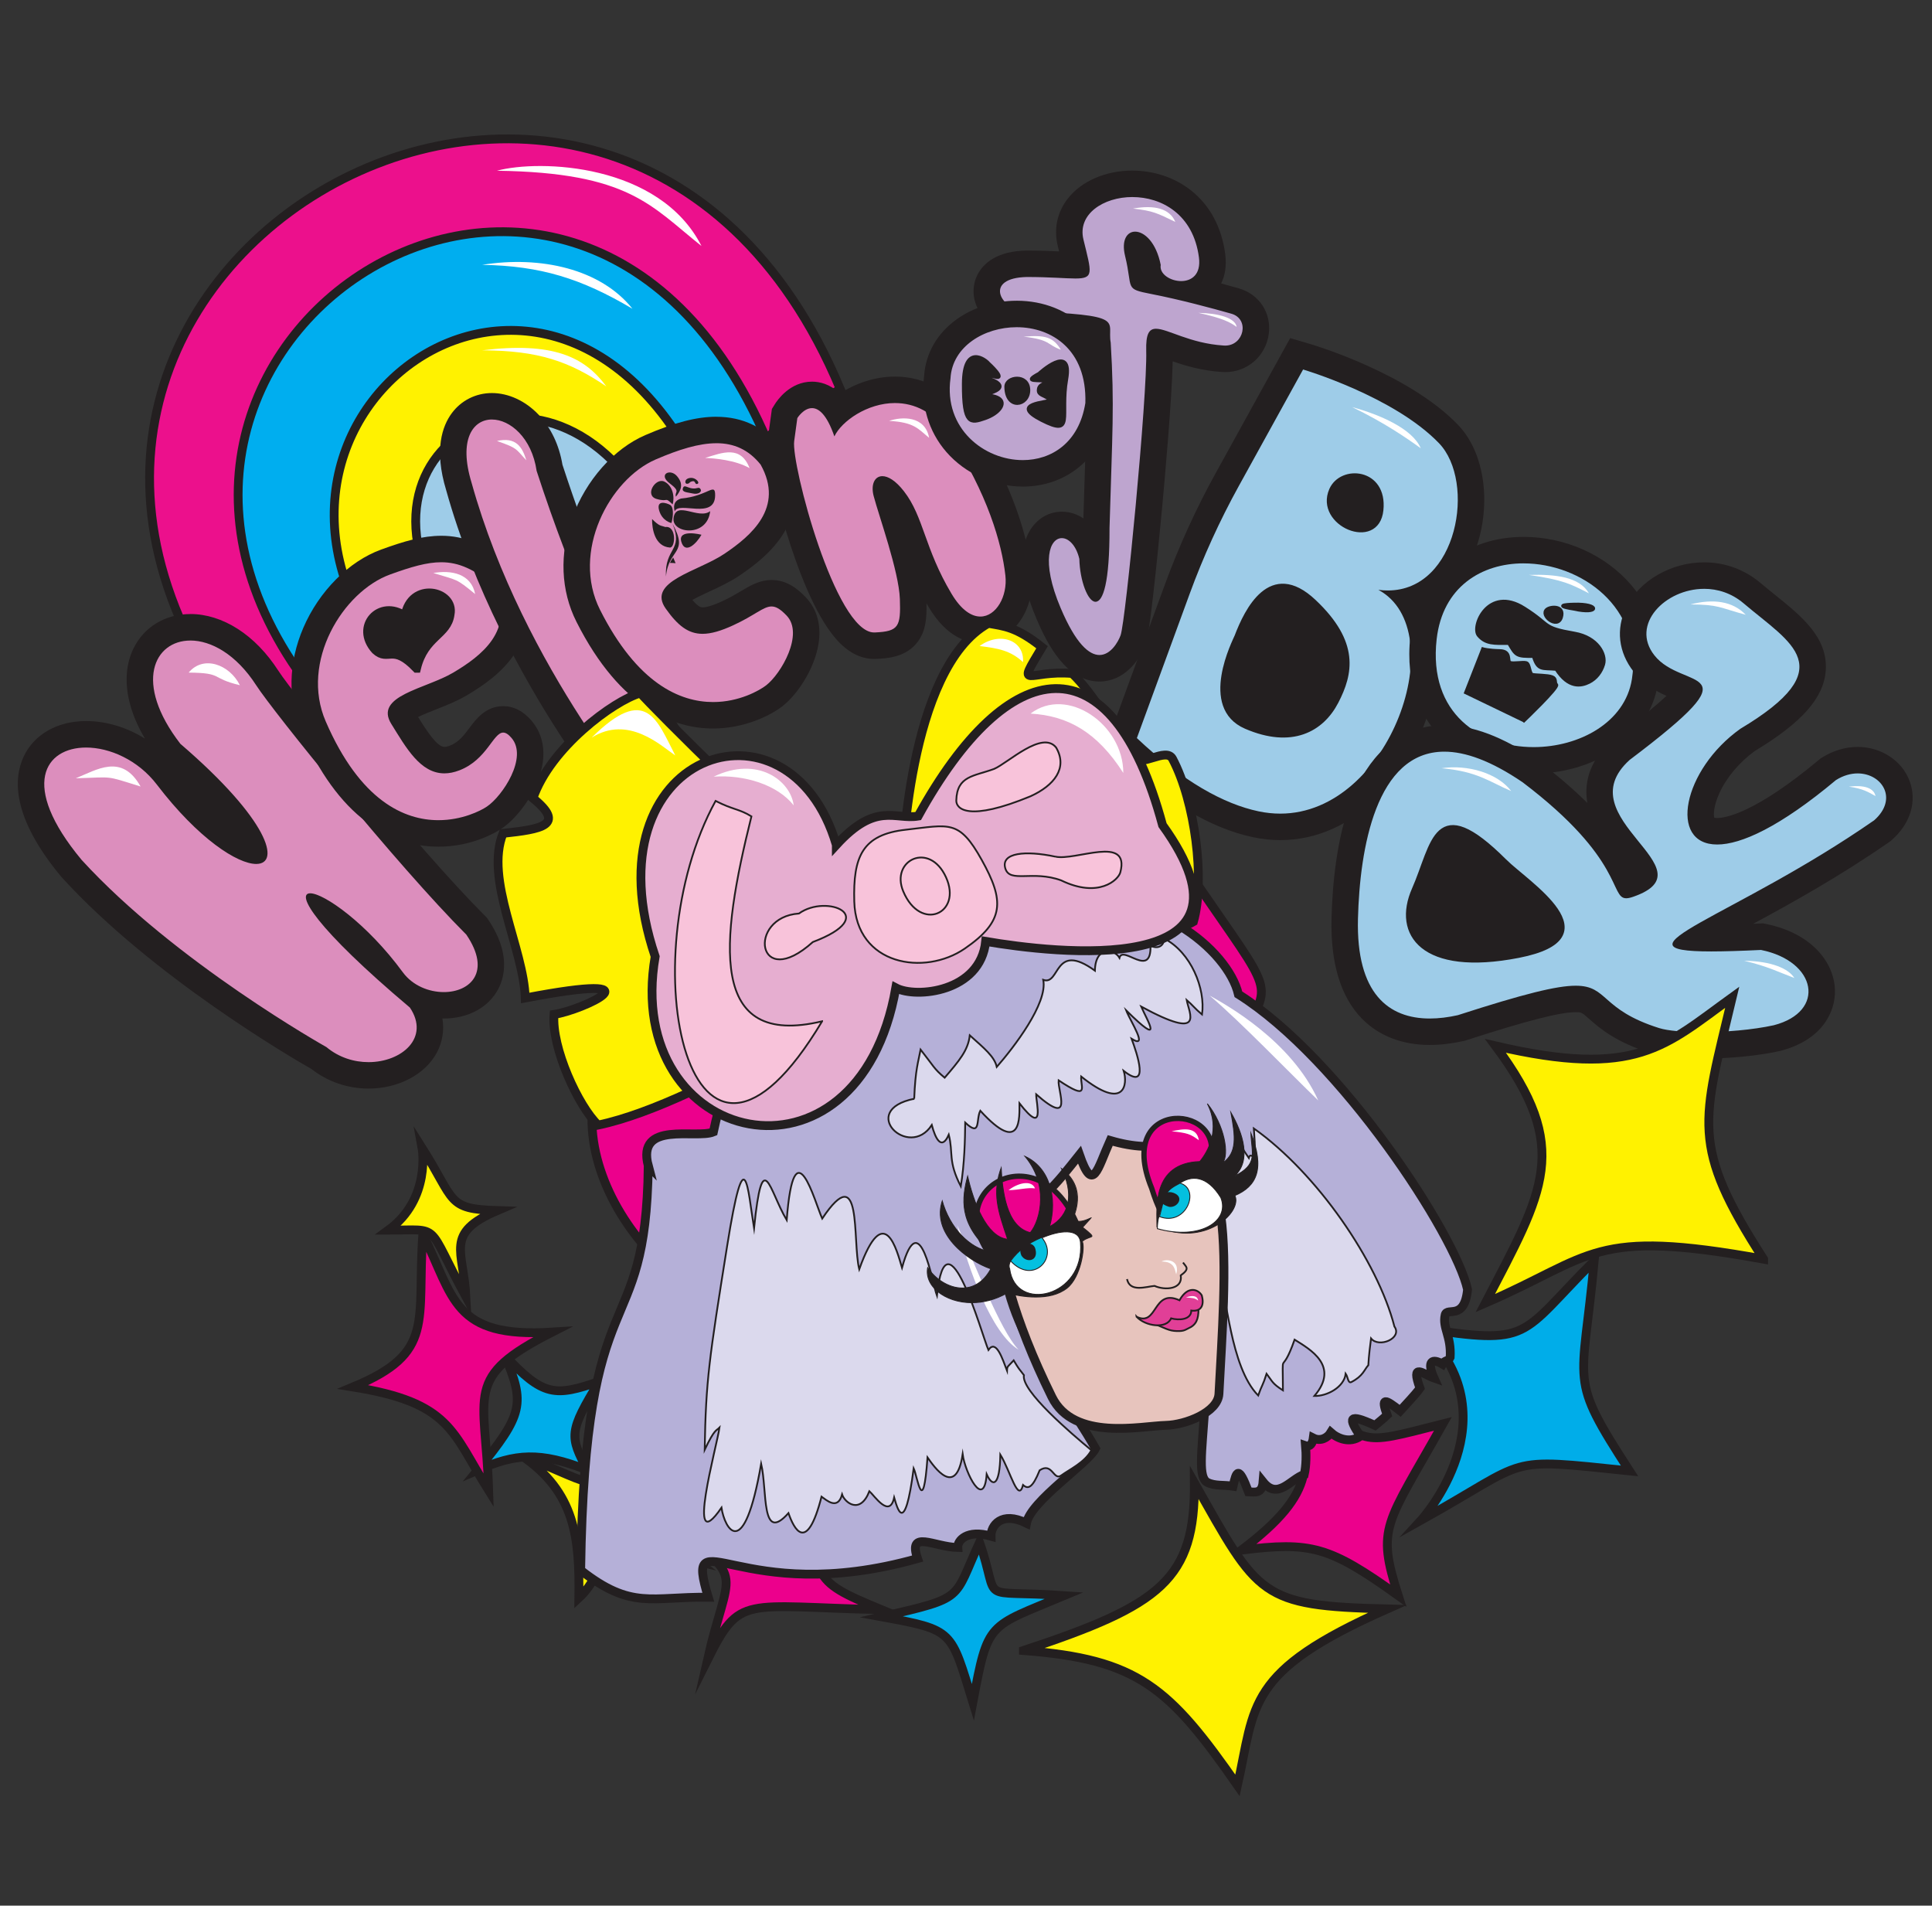
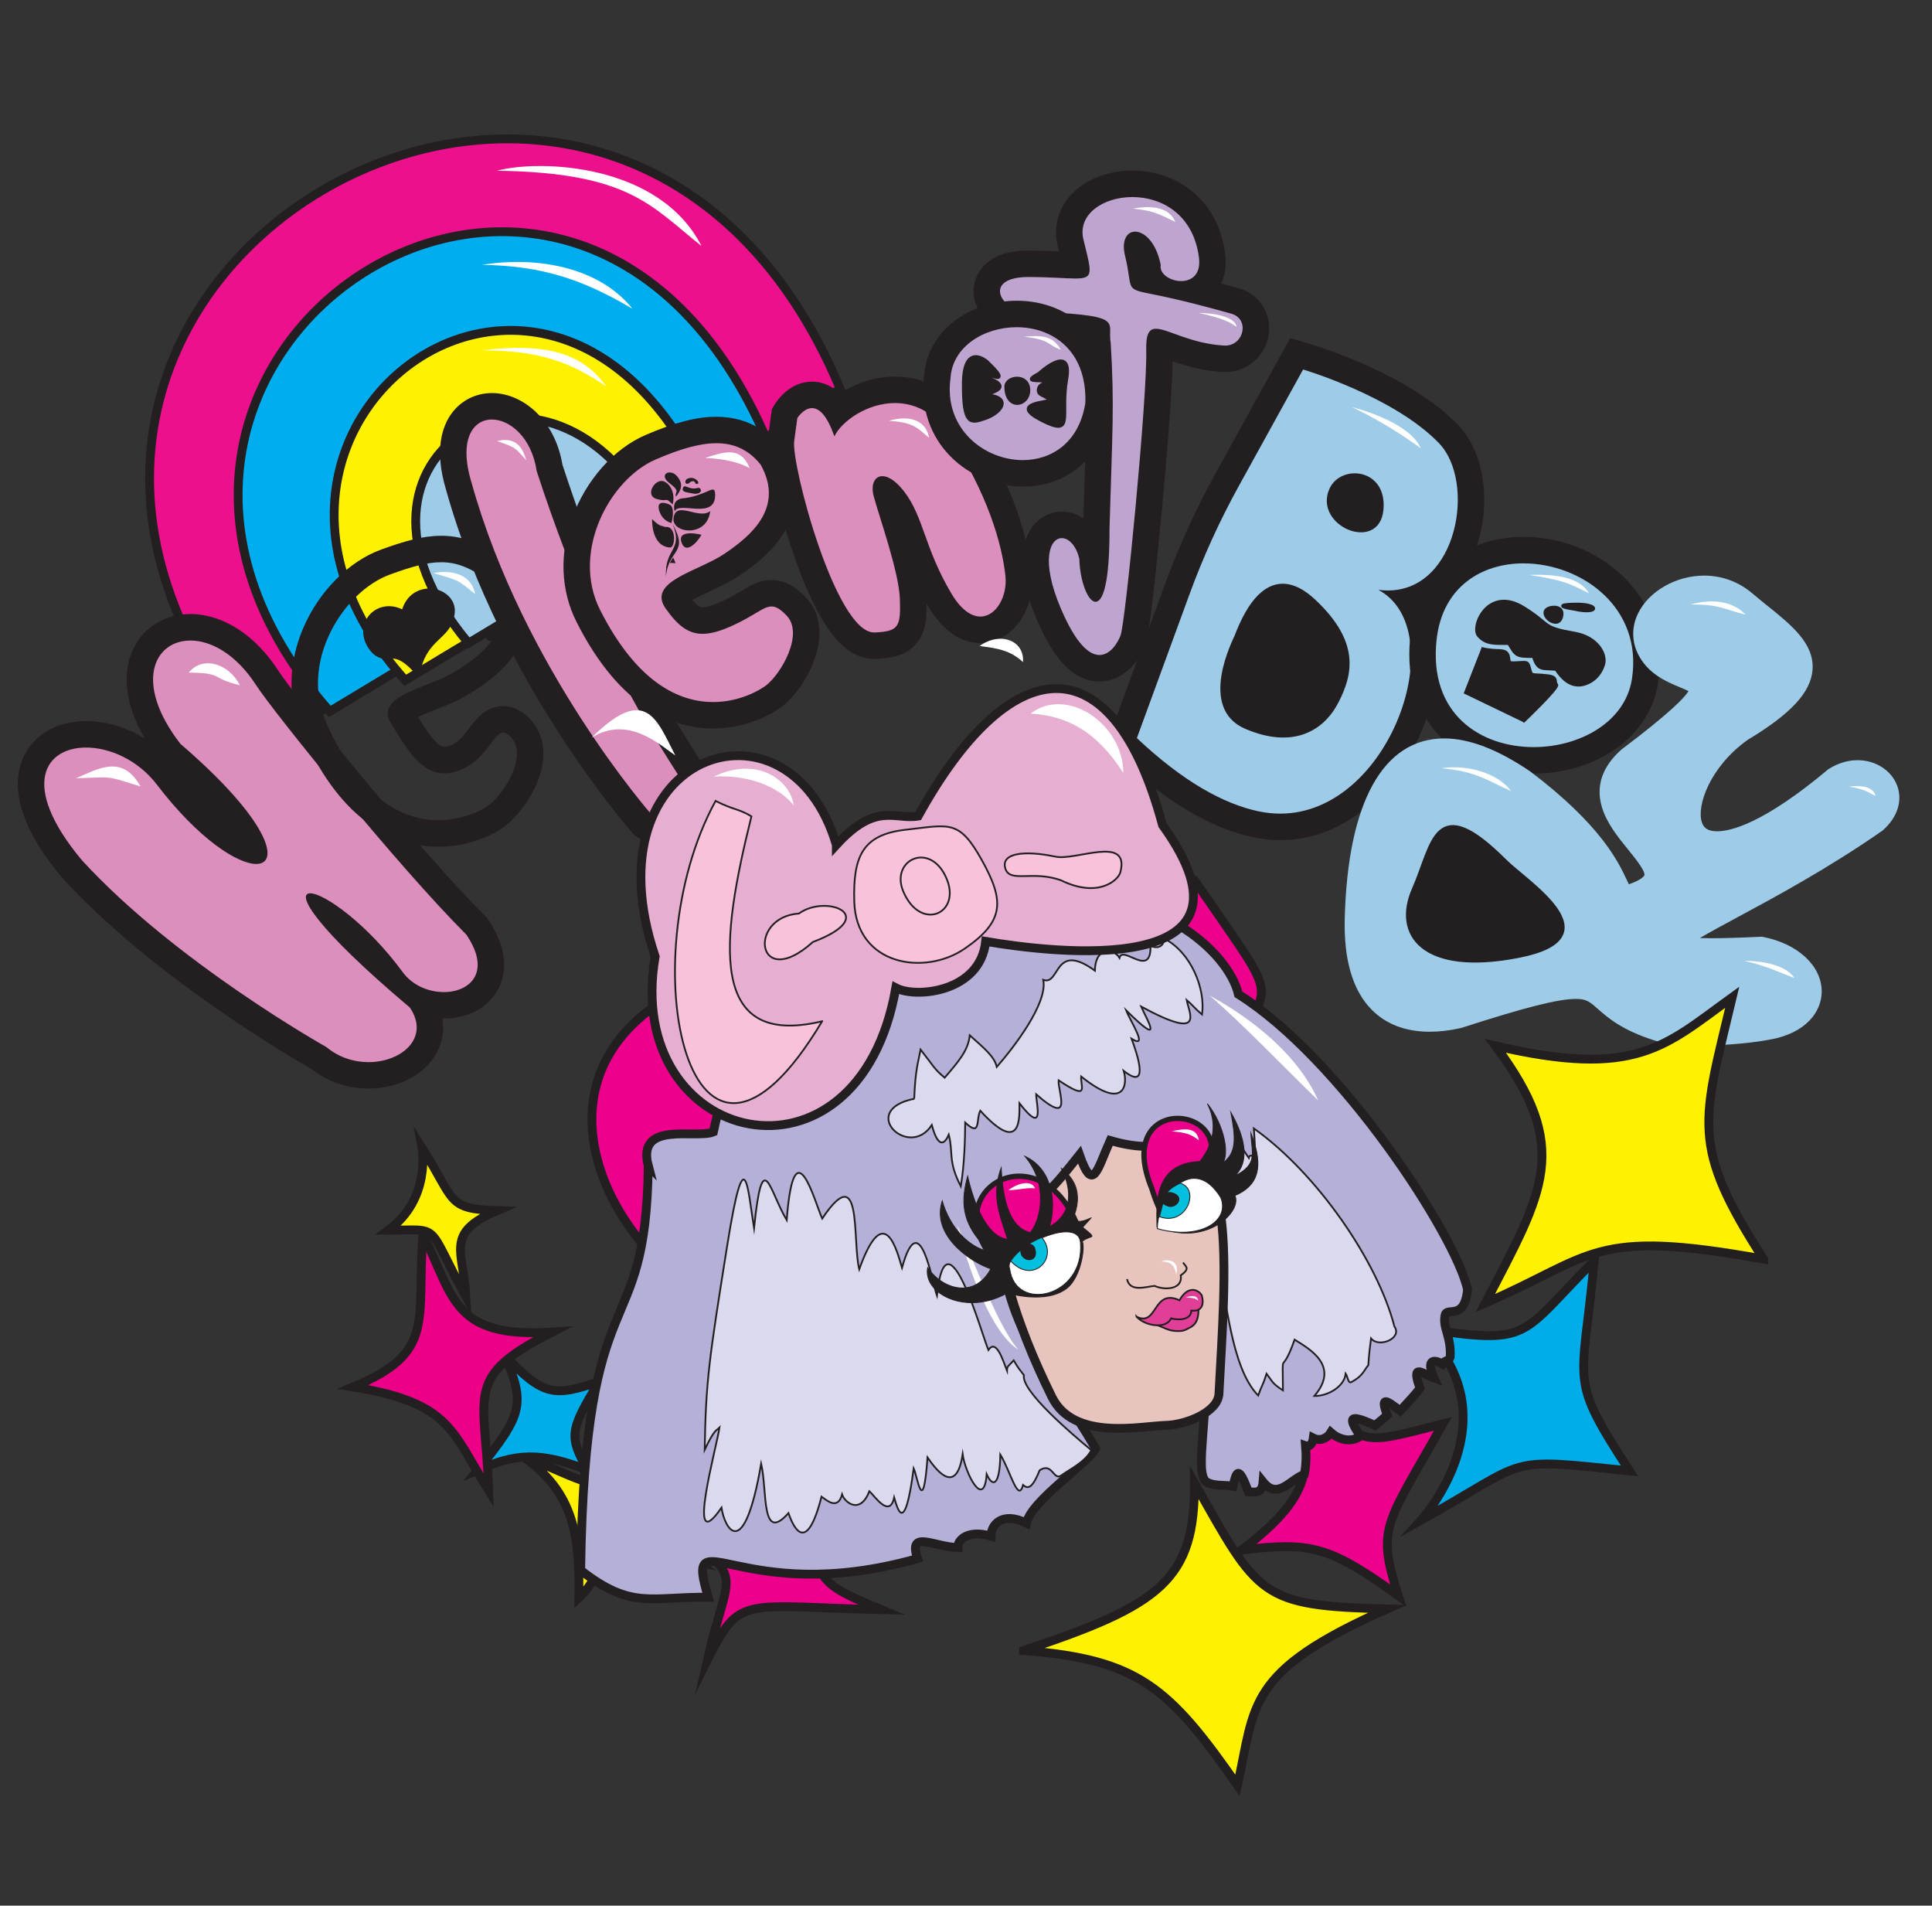
<svg xmlns="http://www.w3.org/2000/svg" viewBox="0 0 1095.11 1080" version="1.1" id="Layer_1">
  <rect x="0" y="0" width="1095.11" height="1080" fill="#333333" stroke="none" />
  <defs>
    <style>
      .st0 {
        fill: #ec108c;
      }

      .st0, .st1, .st2, .st3, .st4, .st5, .st6, .st7, .st8, .st9, .st10, .st11, .st12, .st13, .st14, .st15, .st16, .st17, .st18, .st19 {
        stroke: #231f20;
        stroke-miterlimit: 10;
      }

      .st0, .st1, .st2, .st7, .st8, .st11, .st12, .st15, .st16, .st18, .st19 {
        stroke-width: 5px;
      }

      .st20, .st4 {
        fill: #fff;
      }

      .st1 {
        fill: #00aeef;
      }

      .st2 {
        fill: #e6aed0;
      }

      .st21, .st6, .st10, .st15 {
        fill: #231f20;
      }

      .st3 {
        fill: #e13f97;
      }

      .st4, .st6, .st13 {
        stroke-width: .5px;
      }

      .st5 {
        fill: #f8c3da;
      }

      .st7 {
        fill: #e7c4bd;
      }

      .st8, .st9 {
        fill: #ec008c;
      }

      .st22 {
        fill: #bea5cf;
      }

      .st23 {
        fill: #dc8ebd;
      }

      .st9 {
        stroke-width: 3px;
      }

      .st10 {
        stroke-width: 2px;
      }

      .st11, .st24 {
        fill: #9ecce8;
      }

      .st12 {
        fill: #00ade9;
      }

      .st13 {
        fill: #04c0df;
      }

      .st14 {
        fill: #dbd9ed;
      }

      .st16 {
        fill: #ec0088;
      }

      .st17 {
        fill: none;
      }

      .st18 {
        fill: #b5b0d8;
      }

      .st19 {
        fill: #fff200;
      }
    </style>
  </defs>
  <g id="Layer_2">
    <g id="rainbow">
      <g>
        <path d="M147.92,423.43C-73.41,161.33,348.26-85.78,476.26,220.41c-288,188.74-17.67,15.11-328.33,203.01Z" class="st0" id="pink" />
        <path d="M281.69,96.76c24.21-6.52,92.09-4.15,115.93,42.67-28.56-22.67-40.81-41.65-115.93-42.67Z" class="st20" />
      </g>
      <g>
        <path d="M434.93,249.96c-288,188.74,62.67-34.67-248,153.23C12.26,204.73,325.03-7.11,434.93,249.96" class="st1" id="blue" />
        <path d="M273.31,150.09c33.19-5.33,67.23,2.37,85.17,24.89-29.08-17.19-51.98-24.3-85.17-24.89Z" class="st20" />
      </g>
      <g>
        <path d="M402.36,281.28c-288,188.74,138.03-83.61-172.64,104.29-129.47-144.11,86.93-304.63,172.64-104.29" class="st19" id="yellow" />
        <path d="M273.31,198.54c39.97-4.88,57.93,3.56,70.37,20.44-21.04-14.22-38.38-20.3-70.37-20.44Z" class="st20" />
      </g>
      <path d="M372.3,297.08c-288,188.74,203.96-120.49-106.71,67.41-90.67-107.62,47.85-187.9,106.71-67.41" class="st11" id="pale_blue" />
    </g>
    <g id="TEXT">
      <g id="H">
        <g data-name="H" id="H1">
          <path d="M208.89,609.46c-10.31,0-20.26-3.48-28.1-9.8-8.3-4.7-88.53-50.84-140.06-107.27l-.12-.13-.11-.13c-25.64-30.8-25.2-49.7-20.31-60.14,4.65-9.91,15.34-15.83,28.61-15.83,17.14,0,34.8,9.18,46.08,23.95,22.78,29.81,41.92,40.69,49.11,41.91-1.29-5.82-10.5-23.72-46.62-54.78l-.58-.5-.47-.6c-15.97-20.67-21.04-40.85-13.9-55.39,4.69-9.54,14.22-15.24,25.5-15.24,15.66,0,31.96,10.76,43.59,28.79,8.71,13.49,78.78,100.76,118.11,140.1l.5.5.4.59c10.21,15.01,8.48,25.46,5.24,31.58-4.21,7.95-13.26,12.69-24.21,12.69-4.32,0-8.54-.72-12.46-2.08,5.4,8.52,6.08,17.48,1.9,25.33-5.32,9.99-17.92,16.45-32.11,16.45,0,0,0,0,0,0ZM193.44,524.75c4.79,5.2,11.38,11.81,20.44,20.14-7.13-8.31-14.26-15.07-20.44-20.14Z" class="st23" />
          <path d="M107.93,363.01c11.59,0,25.88,7.67,37.29,25.36,9.77,15.13,80,102.22,119.11,141.33,14.45,21.25,2.07,32.56-12.77,32.56-8.44,0-17.68-3.66-23.23-11.23-20.4-27.8-44.76-44.76-52.48-44.76-8.2,0,2.39,19.14,56.48,64.76,11.5,17.09-4.6,30.93-23.44,30.93-8.1,0-16.71-2.56-23.85-8.52,0,0-85.74-48.04-138.78-106.11-35.49-42.62-20.57-63.67,2.54-63.67,13.36,0,29.45,7.04,40.12,21.01,23.56,30.83,45.76,44.97,56.31,44.97,13.93,0,7.52-24.66-42.98-68.08-26.82-34.71-14.77-58.55,5.67-58.54M107.93,348.01h0c-14.21,0-26.26,7.27-32.23,19.43-4.22,8.58-5.05,18.95-2.41,29.99,1.65,6.88,4.61,13.97,8.85,21.16-10.22-6.35-21.87-9.94-33.33-9.94-16.25,0-29.49,7.53-35.4,20.15-5.81,12.4-6.83,34.29,21.33,68.12l.22.26.23.25c51.35,56.23,130.53,102.26,141.39,108.45,9.1,7.15,20.51,11.07,32.32,11.07,16.92,0,32.12-8.02,38.73-20.42,3.21-6.03,4.24-12.66,3.14-19.29.27,0,.53,0,.8,0,13.78,0,25.31-6.24,30.84-16.69,3.44-6.5,7.28-20.26-5.67-39.31l-.8-1.17-1-1c-39.05-39.05-108.51-125.52-117.11-138.86-6.59-10.2-14.36-18.21-23.1-23.81-8.59-5.5-17.86-8.41-26.79-8.41h0Z" class="st21" />
        </g>
        <path d="M42.94,441.09c11.85-4.74,26.07-14.38,36.74,4.66-20.74-6.44-14.81-5.26-36.74-4.66Z" class="st20" />
        <path d="M106.94,381.19c8.3-10.02,23.11-4.69,29.04,7.16-17.19-4.15-9.16-6.98-29.04-7.16Z" class="st20" />
      </g>
      <g id="E1">
        <g id="E">
-           <path d="M248.49,472.33c-20.33,0-49.1-10.5-70.75-60.49-7.04-16.27-6.65-35.14,1.11-53.14,8.12-18.83,23.35-34.23,39.75-40.19,12.53-4.55,22.17-7.37,31.5-7.37,11.69,0,21.82,4.36,34.94,15.04l1.29,1.05.73,1.5c16.27,33.69-15.83,52.7-26.38,58.95-4.89,2.9-10.7,5.19-16.32,7.42-4.99,1.97-9.7,3.83-13.15,5.86-3.53,2.07-3.91,3.26-3.91,3.27-.02.12.08.82.88,2.11.54.87,1.08,1.75,1.62,2.62,6.93,11.23,13.48,21.84,22.08,21.84,1.8,0,3.8-.42,5.94-1.26,6.99-2.73,10.89-7.96,14.34-12.58,3.4-4.55,6.91-9.26,13.06-9.26,5.57,0,9.22,4.26,10.42,5.66,3.95,4.61,5.54,10.72,4.6,17.66-1.67,12.36-11.73,26.7-20.07,32.32-6.15,4.15-18.14,8.99-31.69,8.99Z" class="st23" />
          <path d="M250.09,318.65c9.99,0,18.65,3.95,30.21,13.35,12.17,25.2-7.88,40.01-23.44,49.23-15.57,9.22-45.03,13.04-35.05,29.07,8.35,13.42,16.41,28,30.08,28,2.66,0,5.54-.55,8.67-1.78,15.46-6.04,18.98-21.33,24.67-21.33,1.38,0,2.89.9,4.72,3.04,9.42,11-5.06,32.88-13.96,38.89-3.66,2.47-14.13,7.71-27.49,7.71-19.17,0-44.3-10.78-63.87-55.97-14.62-33.77,9.69-73.55,36.53-83.29,11.98-4.35,20.89-6.92,28.94-6.92M250.09,303.65c-10.43,0-20.77,2.99-34.06,7.82-18.28,6.64-35.17,23.6-44.07,44.27-8.58,19.92-8.98,40.9-1.1,59.09,9.93,22.93,22.33,40.08,36.85,50.98,12.42,9.32,26.14,14.04,40.78,14.04,19.66,0,33.34-8.56,35.88-10.28,9.86-6.65,21.27-22.51,23.3-37.53,1.56-11.52-2.59-19.16-6.34-23.54-4.71-5.5-10.13-8.29-16.12-8.29-9.91,0-15.42,7.39-19.07,12.27-3.12,4.18-6.07,8.14-11.06,10.08-1.25.49-2.37.75-3.21.75-4.17,0-10.21-9.4-14.88-16.95,3.06-1.49,7.22-3.13,10.11-4.28,5.89-2.33,11.98-4.74,17.39-7.94,8.72-5.16,19.66-12.46,26.89-23.1,9.34-13.75,10.17-29.5,2.42-45.56l-1.45-3.01-2.59-2.11c-14.4-11.72-26.27-16.72-39.68-16.72h0Z" class="st21" />
        </g>
        <path d="M236.09,378.74c-13.67-14.26-15.91-3.6-23.24-10.35-12.07-13.24,2.54-29.21,16.74-19.19,3.3-20.14,28.29-14.44,25.53-1.02-1.53,11.84-14.53,12.2-19.02,30.56Z" class="st15" />
        <path d="M245.63,324.75c10.23-1.8,21.42.37,23.7,11.94-11.07-9.15-9.91-7.65-23.7-11.94Z" class="st20" />
      </g>
      <g id="L">
        <g data-name="L" id="L1">
          <path d="M389.2,478.97c-5.85,0-13.43-3.42-23.85-10.77l-.72-.51-.58-.66c-3.02-3.43-74.33-85.14-103.94-191.38-6.12-20.07-2.28-31.21,2.02-37.02,4-5.4,9.94-8.38,16.74-8.38,13.24,0,29.08,12.22,32.65,34.89,30.18,92.61,60.2,139.98,76.35,165.46,6.21,9.8,9.96,15.71,11.49,20.64,3.44,11.04,3.39,18.1-.14,22.9-2.29,3.11-5.84,4.82-10.01,4.82h0Z" class="st23" />
          <path d="M278.85,237.76c10.22,0,22.58,10.28,25.33,29.13,41.33,127.11,83.26,171.36,88,186.59,3.86,12.39,2.5,17.99-2.99,17.99-4.23,0-10.9-3.31-19.53-9.4,0,0-72.89-82.67-102.37-188.52-7.5-24.52.85-35.8,11.56-35.8M278.85,222.76c-9.1,0-17.4,4.16-22.77,11.42-5.32,7.19-10.18,20.58-3.19,43.58,15.74,56.43,43.51,106.12,64.04,137.89,22.26,34.44,40.7,55.47,41.48,56.34l1.17,1.32,1.44,1.02c11.91,8.39,20.6,12.14,28.17,12.14,6.52,0,12.37-2.87,16.05-7.87,6.52-8.86,4.1-20.46,1.26-29.58-1.83-5.88-5.78-12.1-12.32-22.42-15.94-25.15-45.55-71.87-75.37-163.22-1.89-11.28-6.59-21.1-13.66-28.49-7.37-7.71-16.96-12.13-26.31-12.13h0Z" class="st21" />
        </g>
        <path d="M281.69,249.91c10.73-2.37,14.29,3.26,16.66,10.96-6.3-6.67-4.67-6.74-16.66-10.96Z" class="st20" />
      </g>
      <g id="E2">
        <g data-name="E" id="E1">
          <path d="M404.21,405.37c-19.31,0-47.26-9.77-70.76-56.34-7.99-15.83-8.7-34.69-2.01-53.11,7-19.28,21.3-35.54,37.32-42.45,15.7-6.77,27.21-9.79,37.32-9.79,12.58,0,22.99,5.03,30.93,14.94l.39.49.31.55c18.22,32.68-12.71,53.54-22.87,60.39-4.72,3.18-10.38,5.81-15.86,8.36-4.86,2.26-9.45,4.39-12.79,6.62-3.4,2.27-3.71,3.48-3.71,3.49-.01.12.13.81,1.01,2.05,6.55,9.27,10.5,11.13,14.76,11.13,3.5,0,8.17-1.37,14.29-4.18,4.94-2.27,8.65-4.48,11.62-6.26,4.75-2.83,8.49-5.07,13.19-5.07,5.94,0,10.36,3.75,13.9,7.43,4.21,4.37,6.16,10.38,5.63,17.36-.94,12.44-10.14,27.34-18.14,33.45-1.47,1.12-14.89,10.94-34.53,10.94Z" class="st23" />
          <path d="M406.07,251.19c9.89,0,18.21,3.56,25.08,12.13,13.63,24.44-5.51,40.41-20.51,50.52-15,10.12-44.19,15.66-33.29,31.08,6.83,9.66,12.78,14.3,20.89,14.3,4.83,0,10.43-1.65,17.42-4.87,12.16-5.59,17.02-10.64,21.68-10.64,2.52,0,4.98,1.47,8.5,5.13,10.05,10.42-3.12,33.12-11.66,39.64-3.76,2.87-15.17,9.4-29.97,9.4-18.77,0-43.01-10.49-64.07-52.22-16.58-32.86,5.35-73.99,31.58-85.29,13.08-5.64,24.5-9.17,34.35-9.17M406.07,236.19c-11.18,0-23.6,3.21-40.28,10.4-17.86,7.7-33.72,25.62-41.4,46.78-7.4,20.39-6.56,41.36,2.37,59.05,25.22,49.97,56.04,60.46,77.46,60.46,16.79,0,31.54-6.72,39.08-12.48,9.45-7.22,19.91-23.72,21.06-38.84.88-11.59-3.71-18.98-7.71-23.13-4.36-4.53-10.5-9.72-19.3-9.72-6.76,0-11.98,3.12-17.03,6.13-2.97,1.77-6.34,3.78-10.92,5.89-6.28,2.89-9.53,3.5-11.15,3.5-.73,0-2.25,0-5.79-4.22,2.96-1.65,6.91-3.48,9.68-4.77,5.74-2.67,11.69-5.43,16.89-8.94,8.4-5.67,18.9-13.59,25.49-24.64,8.51-14.27,8.42-30.05-.26-45.62l-.61-1.1-.79-.98c-9.44-11.77-21.81-17.74-36.78-17.74h0Z" class="st21" />
        </g>
        <g id="Rose">
          <path d="M379.68,310.32c3.24.26,3.9-12.53-2.54-11.64-2.64-.97-3.16-.17-7.53-4.51-.07,5.85,1.63,15.48,10.07,16.15Z" class="st21" />
          <path d="M397.62,303.06c-2.89,5.15-9.33,11.33-11.44,3.93s11.44-3.93,11.44-3.93Z" class="st21" />
          <path d="M381.78,293.65c-1.13,8.77,19.11,11.15,20.78-3.96-6.56,5.07-19.44-6.37-20.78,3.96Z" class="st21" />
          <path d="M380.61,296.43c1.22-4.67,1.16-9.19-.8-10.29s-7.93-3.03-6.2,3.12c1.73,6.15,7.01,7.17,7.01,7.17Z" class="st21" />
          <path d="M382.43,289.87c2-6.11,22.82,4.99,22.93-9.11.06-7.74-3.78.35-19.33,1.79-1.24.44-5.13,1.47-3.59,7.32Z" class="st21" />
          <path d="M381.25,285.86c1.26-3.98.2-10.65-4.76-12.95s-11.37,7.86-4.28,9.88,4.22-1.6,9.04,3.07Z" class="st21" />
          <path d="M383.14,281.49c3.07-3.8,4.39-7.25.54-11.7-3.85-4.46-10.77-.91-4.1,4.13s2.55,4.63,3.55,7.58Z" class="st21" />
          <path d="M391.83,270.83c2.54-.03,5.11,2.76,3.49,3.4s-.88-2.04-2.99-1.45-.87,1.01-2.65,1.38-2.03-3.27,2.15-3.33Z" class="st21" />
          <path d="M387.04,276.89c.61-2.56,2.42-.46,5.34-.09s3.71-1.18,4.7.41-1.35,3.17-4.39,2.47c-3.03-.7-6.18-.61-5.66-2.79Z" class="st21" />
          <path d="M381.24,296.93c6.25,15.39-4.64,13.33-3.75,29.83,1.43-16.06,13.17-12.67,3.75-29.83Z" class="st21" />
          <path d="M381.59,315.96c-.72,1.02-1.33,1.84-1.83,3.08,1.03-.06,3.19.15,3.19.15l-1.36-3.23Z" class="st21" />
        </g>
        <path d="M399.69,259.54c9.93-3.11,20.15-7.26,25.19,5.78-8-4.59-20-5.63-25.19-5.78Z" class="st20" />
      </g>
      <g id="N">
        <g id="n">
          <path d="M495.49,365.95c-5.5,0-10.89-2.98-16.02-8.85-19.79-22.68-38.52-94.94-36.72-108.12l1.99-14.61.84-1.35c.58-.94,5.95-9.22,14.68-9.22,6.69,0,11.36,4.54,14.54,9.56,8.05-6.97,19.97-12.43,32.53-12.43,10.48,0,25.43,3.77,37.12,21.72,24.77,38.01,31.23,68.1,32.87,82.66,1.03,9.15-1.73,18.64-7.2,24.77-3.95,4.42-9.07,6.85-14.43,6.85h0c-5.87,0-14.59-2.87-22.77-16.56-8.11-13.57-12.14-24.79-15.7-34.69-3.28-9.13-5.88-16.35-10.75-22.64-1.68-2.16-3.07-3.51-4.13-4.35.04.16.08.33.12.51.73,2.79,2.07,7.08,3.62,12.05,4.66,14.93,11.04,35.37,11.48,47.97.3,8.53.24,14.94-3.21,19.77-4.19,5.86-11.3,6.65-18.23,6.95-.21,0-.44.01-.65.01Z" class="st23" />
          <path d="M507.34,228.43c10.76,0,22.05,4.82,30.84,18.31,21.63,33.19,29.63,61.04,31.7,79.41,1.33,11.76-5.24,23.28-14.18,23.28-5.02,0-10.8-3.64-16.34-12.91-15.41-25.78-15.7-43.56-26.96-58.07-4.73-6.1-9.05-8.59-12.24-8.59-4.4,0-6.66,4.73-4.95,11.26,2.96,11.26,14.31,42.67,14.86,58.37.55,15.7-.64,18.37-14.27,18.96-.11,0-.22,0-.33,0-21.92,0-47.07-95.48-45.3-108.45l1.78-13.04s3.5-5.66,8.31-5.66c3.78,0,8.37,3.5,12.69,16.03,4.07-8.62,18.67-18.91,34.38-18.91M507.34,213.43c-11.59,0-22.56,3.92-31.26,9.61-5.68-5.52-11.65-6.74-15.81-6.74-12.53,0-19.74,10.64-21.06,12.77l-1.68,2.71-.43,3.16-1.78,13.04c-1.8,13.17,9.15,49.47,10.4,53.56,6.09,19.89,15.91,46.54,28.1,60.5,6.61,7.57,13.9,11.41,21.67,11.41.32,0,.66,0,.98-.02,6.06-.26,17.34-.75,24-10.08,4.31-6.04,4.86-13.05,4.69-21.41.43.75.88,1.51,1.34,2.28,9.99,16.71,21.4,20.21,29.21,20.21s14.63-3.32,20.02-9.35c6.96-7.79,10.35-19.23,9.06-30.61-2.1-18.59-9.71-48.58-34.04-85.92-10.56-16.2-25.98-25.12-43.41-25.12h0Z" class="st21" />
        </g>
        <path d="M503.98,238.54c6.96-2.41,20.3-3.15,22.67,9.59-6.22-5.04-8.3-8.81-22.67-9.59Z" class="st20" />
      </g>
      <g id="F">
        <g id="f">
          <path d="M623.21,378.74c-10.7,0-19.88-9.91-28.9-31.19-8.21-19.38-9.53-34.89-3.71-43.68,2.68-4.05,6.79-6.37,11.27-6.37,7.95,0,14.71,6.89,17.23,17.54l.18.76.02.78c.07,2.99.4,5.7.85,8.07.72-5.38,1.29-13.43,1.27-25.38v-.23c.31-10.73.61-19.91.87-28,1.06-32.58,1.54-47.54-.17-75.99-.44-2.68-.38-4.97-.35-6.67,0-.26.01-.57.02-.85-6.24-2.33-31.67-3.27-41.6-3.63h-.29s-.29-.04-.29-.04c-11.41-1.31-20.69-10.19-20.27-19.41.16-3.39,2.24-14.49,22.51-14.93h.17c8.24,0,14.67.31,19.83.56,3.19.16,5.71.28,7.69.28.1,0,.21,0,.3,0-.44-2.38-1.29-5.84-2.12-9.22-.28-1.14-.58-2.35-.89-3.62-1.78-7.3-.22-14.55,4.37-20.4,6.36-8.1,17.83-12.93,30.68-12.93,18.37,0,41.22,10.67,45.14,40.74,1.08,8.29-1.61,13.36-4.06,16.15-1.33,1.52-2.92,2.75-4.71,3.68,9.98,2.5,18.33,4.85,21.77,5.83,8.02,2.29,12.82,9.6,11.67,17.77-1.22,8.69-8.46,15-17.23,15.01h0c-.48,0-.98-.02-1.48-.06-12.61-.81-22.47-4.4-29.68-7.02-1.99-.72-4.29-1.56-6-2.05-.09.97-.15,2.36-.09,4.34.64,23.72-11.27,154.1-15,164.12-2.75,7.4-9.37,16.03-19,16.04h0ZM647.7,157.87c1.28.39,3.53.86,5.32,1.21-1.86-2.55-2.78-5.5-2.66-8.5-1.5-6.6-4.14-9.96-5.82-11.22-.04.82.03,2.08.47,3.87,1.28,5.24,1.85,9.09,2.26,11.9.14.95.29,1.99.43,2.73Z" class="st22" />
          <path d="M641.89,111.68c16.43,0,34.51,9.7,37.7,34.21,1.27,9.77-4.27,13.41-10.08,13.41-6.09,0-12.48-4.01-11.58-9.16-2.55-12.87-9.34-18.86-14.49-18.86-4.61,0-7.91,4.79-5.72,13.73,4.64,18.95-.77,18.57,15.09,21.66,15.86,3.09,34.33,8.03,45.16,11.12,10.52,3.01,7.17,18.07-3.5,18.07-.31,0-.62-.01-.95-.04-19.05-1.21-31.64-9.5-38.26-9.5-3.99,0-5.81,3.02-5.55,12.45.69,25.51-11.66,153.57-14.53,161.3-1.49,4.01-5.72,11.15-11.97,11.15-5.79,0-13.32-6.14-22-26.62-11.49-27.11-6.08-39.62.66-39.62,3.84,0,8.1,4.05,9.93,11.77.3,12.44,4.83,24.31,9.15,24.31s8.03-10.71,7.96-41.81c1.57-54.61,2.86-68.9.67-105.07-2.26-12.51,10.07-15.62-49.12-17.8-13.93-1.6-22.63-18.86,1.55-19.39,13.25,0,22.01.85,27.53.85,10.74,0,9.18-3.21,4.58-22.12-3.48-14.32,11.31-24.05,27.76-24.05M641.89,96.68c-15.13,0-28.8,5.91-36.58,15.8-6.05,7.7-8.09,17.21-5.76,26.8.27,1.13.54,2.2.79,3.21-4.76-.23-10.91-.48-18.32-.48h-.33c-7.71.17-13.85,1.65-18.77,4.52-6.7,3.9-10.73,10.31-11.06,17.57-.61,13.23,11.46,25.43,26.91,27.2l.58.07.58.02c16.58.61,28.12,1.36,34.48,2.24.06.71.15,1.46.26,2.23,1.66,27.88,1.18,42.74.14,74.95-.22,6.81-.47,14.37-.72,23-3.62-2.46-7.77-3.81-12.2-3.81-7.05,0-13.43,3.55-17.53,9.73-5.13,7.75-8.77,22.85,3.06,50.75,6.51,15.35,17.3,35.77,35.81,35.77,13.47,0,22.44-11.27,26.03-20.92.71-1.9,1.68-4.51,4.42-28.39,1.56-13.57,3.36-31.12,5.06-49.43,1.37-14.78,5.51-60.75,5.98-82.73,6.99,2.45,16.41,5.3,27.77,6.03.67.05,1.34.08,2,.08,12.55,0,22.92-9.03,24.66-21.46,1.68-11.98-5.33-22.68-17.04-26.03-2.33-.67-5.77-1.63-9.92-2.75,1.96-4.04,3.23-9.52,2.29-16.68-1.98-15.17-8.72-27.67-19.49-36.14-9.12-7.17-20.87-11.13-33.09-11.13h0Z" class="st21" />
        </g>
        <path d="M642.2,118.2c12.55-2.24,20.89.15,24,7.56-10.52-5.04-12.44-6.22-24-7.56Z" class="st20" />
        <path d="M679.31,177.31c11.22.22,20.89,2.78,21.67,8-3.56-2.67-8-5-21.67-8Z" class="st20" />
      </g>
      <g id="O1">
        <g id="o1">
          <path d="M579.75,268.25c-14.29,0-28.35-6.35-37.63-16.99-8.85-10.14-12.69-23.48-10.83-37.58,1.48-23.22,24.22-35.75,44.98-35.75,13.3,0,25.27,4.78,33.69,13.47,8.8,9.07,13.2,21.94,12.74,37.21v.48s-.09.47-.09.47c-3.75,23.5-20.57,38.69-42.86,38.69Z" class="st22" />
          <path d="M576.27,185.44c19.8,0,39.86,12.71,38.94,42.95-3.59,22.55-19.22,32.37-35.45,32.37-21.9,0-44.9-17.85-40.99-46.35,1-18.03,19.15-28.97,37.51-28.97M576.27,170.44v15-15h0c-12.46,0-24.53,3.74-34.01,10.53-11.02,7.9-17.55,19.23-18.44,31.98-2.07,16.18,2.41,31.51,12.64,43.25,10.68,12.25,26.86,19.56,43.29,19.56,12.1,0,23.18-3.86,32.02-11.16,9.68-8,16-19.7,18.25-33.85l.15-.95.03-.96c.67-21.92-7.71-35.3-14.85-42.66-9.85-10.16-23.73-15.75-39.08-15.75h0Z" class="st21" />
        </g>
        <path d="M570.3,219.21c-.05-5.85,12.56-7.33,12.67,1.78.11,9.11-12.56,11.44-12.67-1.78Z" class="st10" />
        <path d="M588.91,211.78s19.22-17.78,15.56,3.11c-3.67,20.89,4.78,32.78-14,23.22s3.44-9.89,5.22-11.33c-4.33-3.22-7.11-2.79-7-5.73.11-2.94,2.42-3.05,5.26-4.83-4.49-1.44-15.04.89-5.04-4.44Z" class="st10" />
        <path d="M560.23,205.88c-1.22-1.67-13.89-11.78-14,11.67-.11,23.44,3.89,22.33,12,19.56s12.44-8.67,7.78-11.44-11.67-.11-2.89-3.61-1.22-6.95-1.22-6.95c0,0-5.84-3.97,1.67-1.67s-3.33-7.56-3.33-7.56Z" class="st10" />
        <path d="M580.28,190.8c12.3-1.04,16.74.3,21.04,7.41-8.15-2.96-5.63-5.63-21.04-7.41Z" class="st20" />
      </g>
      <g id="B">
        <g data-name="B" id="B1">
          <path d="M725.68,468.62c-4.56,0-9.21-.49-13.82-1.47-22.73-4.8-47.15-19.4-72.6-43.4l-3.6-3.39,31.59-86.32c7.82-21.36,17.36-42.29,28.35-62.21l39.37-71.32,5.78,1.71c2.18.64,53.7,16.09,80.32,43.78,13.89,14.45,16.89,42.89,6.98,66.16-6.23,14.62-16.56,24.46-29.25,28.25,8.88,13.22,11.07,32.69,5.52,54.77-4.73,18.83-14.39,36.52-27.21,49.82-14.89,15.45-32.67,23.62-51.44,23.62Z" class="st24" />
          <path d="M738.63,209.41s51.49,15.2,77.04,41.78c21.02,21.87,10.73,83.46-29.03,83.46-1.73,0-3.51-.12-5.34-.36,42.34,22.71,7.18,126.83-55.62,126.83-3.99,0-8.08-.42-12.27-1.3-19.76-4.17-42.87-16.87-69-41.52l29.9-81.68c7.71-21.07,17.03-41.52,27.87-61.16l36.45-66.05M731.32,191.61l-5.82,10.55-36.45,66.05c-11.18,20.25-20.88,41.53-28.83,63.26l-29.9,81.68-3.4,9.28,7.19,6.78c26.46,24.96,52.1,40.2,76.19,45.29,5.12,1.08,10.29,1.63,15.37,1.63,20.85,0,40.51-8.96,56.84-25.91,13.71-14.23,24.03-33.12,29.08-53.2,5.09-20.25,4.13-38.63-2.18-52.85,2.73-1.42,5.34-3.11,7.8-5.06,7.42-5.87,13.55-14.17,17.73-24,5.05-11.86,7.21-25.63,6.08-38.79-1.24-14.42-6.4-27.03-14.55-35.51-27.98-29.11-81.34-45.11-83.6-45.77l-11.56-3.41h0Z" class="st21" />
        </g>
        <path d="M754.41,277.56c5.86-13.44,31.11-11.26,28.74,11.56-2.37,22.81-37.33,8.15-28.74-11.56Z" class="st10" />
        <path d="M700.78,360.52c5.51-14.45,19.26-43.26,44.15-19.85,24.89,23.41,21.04,41.19,12.74,57.19-8.3,16-25.48,25.48-51.56,14.22-26.07-11.26-6.2-49.29-5.33-51.56Z" class="st10" />
        <path d="M766.43,230.72c15.56,4.22,34.22,12.22,38.89,23.33-8-5.78-20.89-14.67-38.89-23.33Z" class="st20" />
      </g>
      <g id="O2">
        <g data-name="o1" id="o11">
          <path d="M869.29,430.93c-19.69,0-37.49-7.28-48.84-19.97-11.12-12.44-15.81-29.55-13.57-49.5,3.42-30.18,25.68-49.67,56.72-49.67,21.12,0,42.33,9.46,55.36,24.69,11.75,13.74,16.4,30.91,13.45,49.65-4.69,29.42-35.3,44.8-63.12,44.8Z" class="st24" />
          <path d="M863.6,319.29c32.49,0,67.82,24.81,61.4,65.67-3.91,24.55-29.86,38.46-55.71,38.46-29.94,0-59.73-18.67-54.96-61.13,3.37-29.8,25.57-43.01,49.27-43.01M863.6,304.29v15-15c-15.91,0-30.27,4.68-41.53,13.54-12.78,10.05-20.61,24.85-22.64,42.78-3.14,27.96,6.66,45.53,15.43,55.34,12.77,14.28,32.61,22.47,54.43,22.47,16.02,0,31.71-4.4,44.18-12.4,14.49-9.3,23.85-23.04,26.34-38.7,3.3-21-1.94-40.26-15.16-55.72-14.63-17.11-37.45-27.32-61.05-27.32h0Z" class="st21" />
        </g>
        <path d="M863.81,408.32l-32.89-15.85,9.63-24.59s2.96.89,9.63,1.04,3.85,5.93,5.78,6.67,7.26-.44,9.19.15,1.59,6.22,3.54,6.67,8.61.3,11.13,1.33,1.04,2.96,2.37,4.37c1.33,1.41-18.37,20.22-18.37,20.22Z" class="st10" />
        <path d="M863.81,344.67c15.81,9.92,9.59,11.04,28.74,14.37,12.78,2.22,17.96,11.83,16.25,17.51-1.29,4.27-4.11,7.98-8.1,9.98-4.47,2.24-11.56,3.67-18.59-7.37-7.72-.76-10.37,1.14-12.81-7.31-9.93.15-9.93-.44-14-7.33-8.37,0-13.04.44-17.19-4.45s5.42-28.13,25.7-15.41Z" class="st10" />
        <path d="M876.93,345.36c2.3-1.7,10.07-2.15,7.93,4.59-2.15,6.74-12.22-1.41-7.93-4.59Z" class="st10" />
        <path d="M892.04,342.59c15.07-.51,14.6,5.78,0,2.44-13.78-2.22,0-2.44,0-2.44Z" class="st10" />
        <path d="M866.65,325.83c15.11-.44,28.67,1.11,34,10.44-10.44-5.33-14.44-7.56-34-10.44Z" class="st20" />
      </g>
      <g id="Y">
        <g>
          <path d="M964.69,592.45c-6.74,0-19.14-.34-26.44-2.64-18.79-5.91-26.72-12.88-32.5-17.97-4.71-4.15-6.48-5.7-12.58-5.7-9.9,0-28.6,4.73-64.54,16.33l-.33.11-.34.08c-6.16,1.37-12.06,2.07-17.53,2.07-13.77,0-24.92-4.28-33.15-12.72-10.58-10.85-15.64-28.19-15.04-51.52,1.69-65.77,21.73-101.99,56.45-101.99,14.08,0,30.43,6.28,48.6,18.65l.16.11.15.11c39.92,30.25,49.72,51.15,54.44,61.19.4.85.85,1.81,1.25,2.6,0,0,.01,0,.02,0,8.02-2.79,8.76-5.07,8.77-5.09.68-2.38-5.48-9.97-9.16-14.5-5.8-7.14-12.37-15.23-15.01-24.44-3.37-11.72.27-22.49,10.81-32.01l.25-.22.26-.2c27.65-20.86,35.76-29.47,37.86-33.01-1.32-.7-3.35-1.54-4.96-2.21-6.08-2.52-14.41-5.98-20.29-13.47-6.73-8.57-7.95-18.9-3.36-28.35,6.14-12.62,21.54-21.43,37.46-21.43,10.12,0,19.57,3.48,27.33,10.07,2.82,2.4,5.71,4.73,8.51,6.98,13.7,11.03,26.65,21.45,25.62,36.21-.89,12.81-12.24,25.1-36.81,39.84-21.41,15.36-28.95,37.28-25.97,46.61.77,2.42,2.46,5.19,8.72,5.19h0c7.83,0,26.36-4.52,62.54-34.79l.39-.33.43-.27c5.11-3.21,10.73-4.9,16.27-4.9,10.13,0,19.12,5.76,22.36,14.33,3.24,8.58.24,18.06-8.05,25.37l-.33.29-.36.25c-30.67,21.28-60.22,37.19-81.8,48.81-7.68,4.13-15.5,8.35-21.28,11.76,1.82.06,3.95.1,6.43.1,6.99,0,16.1-.27,27.86-.83l.93-.04.91.18c19.31,3.88,32.55,16.05,32.94,30.28.27,9.82-6.23,22.07-25.28,27l-.27.07c-11.67,2.56-27.51,4.08-42.36,4.08Z" class="st24" />
-           <path d="M965.94,333.71c7.66,0,15.59,2.44,22.47,8.29,26.67,22.67,56,36.37-1.93,71.04-32.58,23.18-41.1,65.58-13.13,65.58,13.49,0,35.48-9.88,67.35-36.54,4.18-2.62,8.41-3.75,12.28-3.75,13.84,0,23.12,14.41,9.35,26.57-79.31,55.03-152.16,74.32-92.37,74.32,7.33,0,16.67-.29,28.22-.84,31.7,6.37,37.04,34.96,7.26,42.67-12.09,2.65-27.56,3.91-40.76,3.91-10.41,0-19.4-.79-24.19-2.29-33.35-10.48-28.79-24.02-47.33-24.02-10.69,0-29.08,4.51-66.84,16.7-5.42,1.21-10.77,1.89-15.9,1.89-23.2,0-41.78-13.97-40.69-56.56,1.02-39.83,10.22-94.69,48.95-94.68,11.83,0,26.42,5.12,44.38,17.35,57.69,43.72,49.41,65.74,58.73,65.74,1.05,0,2.34-.28,3.96-.85,45.41-15.77-38.69-44.44-2.02-77.56,73.33-55.33,30.25-38.61,14-59.31-13.69-17.44,6.15-37.65,28.2-37.65M965.94,318.71c-9.09,0-18.08,2.39-26.02,6.91-8.2,4.67-14.49,11.15-18.18,18.74-5.9,12.13-4.36,25.34,4.2,36.26,5.54,7.06,12.7,11.07,18.65,13.77-5.02,4.73-13.96,12.29-29.88,24.31l-.53.4-.49.44c-13.96,12.6-15.66,25.69-13.94,35.53-7.22-7.16-16.24-15.07-27.61-23.69l-.3-.23-.31-.21c-19.71-13.43-36.99-19.95-52.83-19.95-12.99,0-24.41,4.41-33.95,13.11-7.63,6.96-13.91,16.67-18.65,28.86-8.51,21.89-10.87,48.7-11.35,67.33-.65,25.44,5.12,44.6,17.16,56.95,9.56,9.81,22.88,14.99,38.52,14.99,6.02,0,12.46-.76,19.16-2.25l.68-.15.66-.21c34.68-11.2,53.29-15.97,62.23-15.97,3.27,0,3.36.07,7.63,3.83,5.93,5.22,14.9,13.11,35.21,19.5,7.84,2.46,19.93,2.98,28.69,2.98,15.59,0,31.62-1.55,43.97-4.26l.27-.06.27-.07c23.31-6.03,31.25-21.76,30.9-34.47-.25-9.02-4.51-17.74-11.99-24.57-6.85-6.25-16.18-10.69-26.97-12.86l-1.82-.37-1.85.09c-1.27.06-2.51.12-3.72.17,21.14-11.41,48.61-26.55,77.13-46.35l.72-.5.66-.58c10.71-9.45,14.49-22.03,10.1-33.64-4.34-11.47-16.14-19.17-29.37-19.17-6.95,0-13.95,2.09-20.26,6.05l-.87.54-.78.66c-36.65,30.66-53.45,33.04-57.73,33.04-.8,0-1.33-.07-1.65-.14-.5-1.71-.4-6.69,2.82-13.81,4.05-8.95,11.4-17.69,20.2-24.08,26.69-16.06,39.09-30.14,40.16-45.59,1.29-18.67-13.8-30.82-28.41-42.57-2.76-2.22-5.61-4.52-8.36-6.85-9.13-7.76-20.26-11.86-32.18-11.86h0Z" class="st21" />
        </g>
        <path d="M853.15,487.93c12.53,12.53,62.22,43.26,7.7,53.93-54.52,10.67-70.81-12.44-59.56-37.93,11.26-25.48,11.85-56,51.85-16Z" class="st10" />
        <path d="M958.2,342.56c13.11-3.4,24-1.78,31.33,5.86-15.33-4.14-15.05-5.76-31.33-5.86Z" class="st20" />
        <path d="M817.09,435.39c14.89-2.22,31.88,2.81,39.5,12.96-12.61-5.41-19.12-11.15-39.5-12.96Z" class="st20" />
        <path d="M1047.98,445.83c10.89-1.33,14.44,2,15.11,5.33-4-2.22-7.11-4.22-15.11-5.33Z" class="st20" />
        <path d="M988.65,544.52c15.56.2,25.11,4.43,28.44,9.76-8.89-3.33-15.11-6.63-28.44-9.76Z" class="st20" />
      </g>
    </g>
    <g id="stars">
      <path d="M999.67,713.63c-97.78-17.78-95.97-1.78-157.76,24.89,33.32-64,48.99-87.71,5.76-145.78,80,18.67,96,0,134.22-27.56-16.89,71.11-24,83.56,17.78,148.44Z" class="st19" id="Stars" />
      <path d="M805.44,752.74c63.56,9.78,55.11,4.89,98.22-38.22-6.67,72.44-15.11,64.89,20,119.11-72.44-7.56-55.11-7.11-118.22,28,0,0,53.78-58.67,0-108.89Z" class="st12" />
      <path d="M733,792.3c48.44,25.33,32.44,28,84.89,14.67-32.44,57.78-37.78,58.22-25.33,97.33-39.11-28-49.33-30.67-88.89-25.78,44-33.33,39.56-49.78,29.33-86.22Z" class="st8" />
      <path d="M580.11,935.41c78.22-25.78,97.33-40.44,96.89-95.11,36.44,64.44,36.89,69.78,109.33,71.56-80.44,35.56-74.67,54.22-84.89,100-38.67-55.56-56.44-71.56-121.33-76.44Z" class="st19" />
-       <path d="M499.67,916.3c48-11.11,40.44-9.33,55.56-42.22,12.44,36-3.11,26.67,48,30.22-43.56,18.22-43.11,14.22-51.78,60.44-12.67-40.89-10.44-40.89-51.78-48.44Z" class="st12" />
      <path d="M382.33,867.41c51.56,4.44,54.22-7.11,76.44-31.56,3.56,59.56-.89,59.11,40.89,76.44-78.67-1.78-80-8.89-98.67,28.44,11.56-51.11,22.67-45.78-18.67-73.33Z" class="st8" />
      <path d="M295.22,824.74c45.33,17.78,42.67,24.89,71.56,0,6.67,30.22-12.89,28.89,28,60-60.44-15.11-48.89,4.44-66.67,20.89.44-33.78-1.78-60-32.89-80.89Z" class="st19" />
      <path d="M285.89,767.85c22.22,24,28.89,23.56,53.78,15.11-17.33,28.44-16.89,31.11-6.67,50.22-27.11-10.67-40.92-9.33-62.24,0,25.79-31.56,27.12-37.78,15.12-65.33Z" class="st12" />
      <path d="M200.11,786.07c55.56,8.89,56,25.33,76.89,58.67-1.78-55.56-14.67-64,36-89.78-56.44,3.56-55.56-19.56-73.33-55.56-3.56,49.78,7.56,67.11-39.56,86.67Z" class="st16" />
      <path d="M239.22,650.52c19.11,30.22,13.78,34.67,42.67,35.56-30.22,12.89-19.11,22.67-17.78,48.89-23.11-42.67-13.33-37.78-44-37.78,24.44-17.78,19.11-46.67,19.11-46.67Z" class="st19" />
    </g>
    <g>
      <g id="Bow_back">
        <path d="M514.93,575.53c-36.04,72.33-81.82,150.29-144.39,136.4-49.65-51.29-68.43-151.45,95.8-173.76,14.48-19.96,39.58-62.67,76.49-37.18,59.27-4.93,61.17-44.92,134.27-2.07,45.83,66.89,43.69,56.8,26.88,88.83-47.2.49-189.04-12.22-189.04-12.22Z" class="st8" id="bow_1" />
-         <path d="M473.41,497.07c-24.73-17.59-104.42-97.18-110.39-104.3-15.22,4.34-51.12,30.93-60.92,59.61,18.98,15.4,4.61,17.56-16.96,19.92-10.54,26.15,11.77,65.5,12.58,93.31,80.46-15.4,32.13,7.05,16.32,9.31-1.58,18.76,13.84,52.19,24.99,62.72,60.86-12.77,165.5-83.65,165.5-83.65l44.84-17.73s103.43.24,127.11-13.93c6.71-23.51.9-68.26-11.85-92.26-3.66-6.88-18.17,5.44-22.71-1.07-9.94-14.27-22.41-36.19-34.14-47.31-25.11-2.12-32.28,10.36-17.12-14.87-14.62-11.65-21.55-11.94-30.43-13.54-46.25,25.62-48.9,139.52-48.9,139.52l-37.92,4.26Z" class="st19" id="bow_2" />
        <path d="M555.28,366.13c11.33-8.3,25.48-3.41,24.59,9.11-7.19-6.61-14-7.77-24.59-9.11Z" class="st20" />
        <path d="M335.35,418.06c31-30.67,37-9.89,47.44,10.11-8-5.4-26.56-23.22-47.44-10.11Z" class="st20" />
      </g>
      <g id="Hair">
        <path d="M367.46,660.75c-1.45,104.91-35.97,57.16-38.32,229.15,28.84,22.61,40.09,14.9,72.33,15.33-14.23-46.96,17.52,6.54,118.63-21.91-5.64-16.66,9.32-6.55,22.8-6.28-.3-3.9,5.22-10.41,18.85-6.42-.16-5.92,5.83-14.4,20.09-7.37,2.38-12.63,35.23-34.12,39.13-42.33-25.6-44.72-53.37-67-54.57-128.46,58.39-19.34,75.93-33.29,109.58-47.05,1.81,15.56,9.7,19.66,13.15,28.53,3.44,8.88.8,105.79-6.23,124.45-1.78,25.48-3.84,39.12,1.54,41.79,4.29,2.13,9.35,1.27,14.48,2.12,1.95-8.62,3.08-11.94,8.73,3.16,3.33.09,7.72,1.47,8.29-5.59,8.35,10.45,15.59-1.64,23.36-4.24,1.14-5.02,1.15-11.51.73-16.27,2.52.88,3.99-1.35,4.38-4.35,4.03,2.05,8.05-.06,9.91-3.15,3.91,3.49,10.85,6.26,16.78,2.11-6.96-10.47-7.03-13.12,8.29-6.13,2.67-2.23,4.34-3.45,6.87-5.9-3.67-10.18-1.3-9.18,7.38-2.37,3.21-3.59,8.39-8.85,11.24-12.82-5.4-14.99,1.73-7.93,7.96-5.76-4.3-9.6-1.02-11.35,4.77-7.9,1.21-2.34,3.31-1.37,4.38-3.81.74-12.11-4.51-16.72-2.83-24.08,1.05-4.62,10.92,3.5,12.69-14.38-6.73-30.76-71.79-130.81-129.88-167.3-5.93-25.1-48.73-61.33-104.3-52.46-55.57,8.86-165.31-2.31-193.31,130.46-9.73,4.1-43.77-6.6-36.89,19.24Z" class="st18" id="hair_1" />
        <path d="M790.38,751.76c-9.56-36.99-43.88-86.86-79.66-112.21,1.92,24.97-1.47,11.45-2.87,16.73-4.78-6.87-2.91-5.26-6.86-10.23-2.56,9.15-2.27,16.88-2.73,20.98-3.78-1.86-.64-.08-3.2,3.61s-2.45,3.18-4.83,6.03c1.63,6.25-3.05,44.44,1.13,49.87,4.18,5.43,5.68,48.01,21.81,64.34,2.26-6.32,2.57-5.41,4.76-12.31,3.32,4.31,3.03,5.42,9.27,9.4-.1-25.73-1.37-6.07,6.61-28.74,8.63,5.43,25.8,14.85,11.22,31.92,7.16.21,16.89-4.99,17.74-12.64,1.33,1.9,1.26,5.77,3.26,4.74,6.61-3.41,7.23-6.96,9.57-9.53.26-5.28,1.05-11.36,1.54-15.17,4.44,5.61,17.98-.1,13.24-6.77Z" class="st14" />
        <path d="M618.62,821.9c-11.28-9.37-39.96-33.71-38.23-42.54-2.7-3.51-2.86-3.39-5.81-8.37-3.36,3.73-3.71,3.11-3.78,5.83-2.48-6.36-6.11-18.18-10.55-11.72-3.55-8.08-23.86-81.7-29.18-30.81-2.65-7.24-9.74-52.14-19.79-15.79-2.8-9.42-10.04-38.81-24.25.87-4.04-16.48,2.03-63.1-20.98-28.74-4.14-9.02-15.92-53.95-20.13.83-9.87-16.52-13.59-43.15-18.52,4.63-3.58-22.16-5.1-53.54-15.27,10.23-10.16,63.77-12.03,75.89-12.7,115.31,5.73-12.04,6.56-10.64,8.39-12.56-1.27,9.75-19.77,75.74,1.13,45.41,1.76,11.87,12.67,31.82,22.5-24.95,3.58,15.55-.18,45.53,15.47,28.02,3.03,8.73,10.29,23.61,18.75-9.34,2.89,2.1,9.19,7.81,11.65-1.21,1.55,4.66,10.28,11.54,15.47-1.87,2.83,2.52,11.46,15.72,14.05,3.55,1.6,5.38,5.87,23.32,11.06-16.52,2.13,4.59,5.3,28.85,7.84-6.16,3.76,5.37,16.09,23.22,19.91-1.72,1.5,10.54,12.11,31.75,13.62,11.26,3.46,7.64,7.45,6.64,7.75-11.14,5.8,9.52,10.07,27.76,12.88,17.21,2.83,2.52,5.36,1.76,9.41-8.34,7.24-4.81,7.82,6.2,12.27,2.9,4.45-3.3,13.25-7.27,17.03-14.25Z" class="st14" />
        <path d="M518.19,622.72c.65-16.78,2.34-20.96,3.63-27.88,7.56,9.61,7.42,10.74,13.64,15.95,8.13-9.48,13.32-15.51,14.24-24.01,8.23,7.39,13.96,11.97,15.3,17.89,9.46-10.84,29.02-36.04,26.34-49.34,9.71,3.45,5.86-22.16,29.28-5.22.27-14.23,11.12-12.25,13.93-7.28,1.92-7.41,18.16,12.13,17.57-6.91,4.3,2.28,7.66.04,7.8-3.97,15.09,7.71,23.52,28.35,21.42,43.02-4.32-3.63-5.25-5.28-8.7-8.22,1.33,7.45,10.91,23.64-25.78,3.73,3.54,8.13,13.38,23.78-8.52,2.15,2.44,6.26,13.01,22.19,3.08,16.11,3.12,8.45,10.48,29.91-4.47,18.19,2.3,7.39.74,23.09-24.12,3.18-.43,5.88,5.02,14.06-12.78,2.17-.6,6.05,8.77,26.81-12.72,7.92-.07,4.97,5.3,24.06-9.48,5.09-.01,7.47,1.45,30.09-22.2,4.21-2.57,5.02.51,15.19-8.54,6.74-.1,9.57-.39,23.32-2.51,36.08-7.4-14.37-4.15-18.74-6.81-29.24-4.08,9.24-7.58,2.27-9.63-5.47-12.94,19.97-42.21-8.37-9.94-14.9Z" class="st14" />
        <path d="M542.56,694.36c9.55,20.42,24.17,59.58,34.78,70.55-15.31-9.18-28.45-45.54-34.78-70.55Z" class="st20" />
        <path d="M685.66,564.24c9.61,5.32,46.46,25.8,61.55,59.43-17.03-16.45-44.14-44.67-61.55-59.43Z" class="st20" />
      </g>
      <g id="face">
        <path d="M660.98,807.8c10.71-.26,29.4-7.19,29.96-17.89,1.67-32.09,4.84-73.71,1.07-100.94-1.11-8.04-3.3-15.92-6.83-23.23-1.99-4.13-6.84-7.54-9-21.9-9.3,1.28-18.52,10.81-46.89,2.52-7.35,16.36-9.7,30.35-17.43,8.08-12.95,16.18-23.27,30.98-47.38,37.04,2.77,24.26,9.26,54.56,31.76,100.24,12.42,25.2,50.55,16.42,64.73,16.08Z" class="st7" data-name="face" id="face1" />
        <g id="Right_Eye">
          <path d="M609.49,691.65c-21.97-48.52-76.4-18.09-48,19.97,17.71,23.73,60.57,7.78,48-19.97Z" class="st9" id="L_eyelid" />
          <g id="R_lash">
            <path d="M550.91,738.27c-9.2,0-17.68-3.51-22.15-9.15-2.61-3.29-3.61-6.99-2.91-10.71,4.54,6.95,12.36,11.58,19.64,11.58,4.64,0,11.19-1.85,16.02-10.64l.14-.26-.28-.1c-9.12-3.21-21.16-11.36-26.06-21.69-2.61-5.49-3.02-11.09-1.22-16.65,4.7,16.61,16.79,26.92,26.45,28.56l.83.14-.62-.57c-17.12-15.73-15.65-29.44-12.27-42.14,2.08,9.12,8.96,33.92,22.29,35.66l.4.05-.79-2.35c-4.49-13.35-8.06-23.97-2.89-38.1.75,14.51,3.39,33.39,16.35,36.65l.15.04.1-.12c5.66-6.82,10.58-26.91-3.08-43.09,14.5,6.6,18.08,24.58,14.04,39.27l-.16.57.52-.29c10.98-6.08,13.36-18.52,6.3-32.61,13.33,10.04,8.43,23.14,6.56,28.13l-.21.56.15.11c.96.72,2.13,1.08,3.48,1.08,2.3,0,4.61-1.04,5.99-1.66.25-.11.51-.23.71-.31-.49.66-1.9,2.19-4.12,4.61l-.65.7.21.17c3.31,2.6,5.2,4.23,5.1,4.85-.05.29-.68.52-1.47.8-1.05.38-2.49.89-3.9,2l-.16.12.09.18c1.53,3.16-.68,20.03-8.68,26.33-4.27,3.36-10.23,5.06-17.69,5.06-6.29,0-12.29-1.21-16.21-2.23l-.1-.03-.09.05c-6.22,3.54-13.08,5.41-19.84,5.41Z" class="st21" />
            <path d="M581.93,656.1c13.52,6.91,16.8,24.25,12.89,38.48l-.31,1.15,1.04-.58c10.86-6.01,13.41-18.15,6.88-31.97,12.14,9.8,7.61,21.89,5.63,27.19l-.14.38-.13.35.3.22c1.01.75,2.23,1.13,3.63,1.13,2.21,0,4.42-.93,5.83-1.57-.72.83-1.9,2.11-3.44,3.79l-.46.5-.36.4.42.33c1.53,1.21,5.12,4.03,5.01,4.61-.06.16-.81.43-1.31.61-1.07.38-2.53.9-3.97,2.04l-.31.25.17.36c1.47,3.03-.87,19.93-8.61,26.02-4.23,3.32-10.13,5.01-17.54,5.01-6.27,0-12.24-1.21-16.15-2.22l-.2-.05-.18.1c-6.18,3.52-13,5.38-19.72,5.38-9.12,0-17.54-3.47-21.96-9.06-2.42-3.05-3.43-6.45-2.96-9.89,4.63,6.72,12.32,11.17,19.5,11.17,4.71,0,11.35-1.87,16.24-10.77l.28-.52-.56-.2c-9.07-3.19-21.04-11.3-25.92-21.56-2.45-5.17-2.94-10.43-1.45-15.67,4.89,16.24,16.83,26.31,26.41,27.93l1.67.28-1.24-1.14c-16.58-15.23-15.62-28.57-12.45-40.92,2.34,9.84,9.24,33.17,22.27,34.86l.79.1-.25-.76-.66-1.97c-4.35-12.93-7.83-23.28-3.31-36.75.84,14.4,3.72,32.42,16.47,35.62l.31.08.2-.24c5.6-6.75,10.5-26.4-2.36-42.53M580.11,654.72c14.37,16.12,9.57,36.62,3.79,43.6-13.39-3.37-15.59-23.71-16.22-37.62-6.08,15.47-1.85,26.48,3.12,41.36-11.2-1.46-18.73-20.13-22.3-36.45-3.87,14.13-5.02,27.66,12.08,43.37-10.34-1.75-22.1-12.74-26.47-29.16-7,19.42,14.33,34.9,27.16,39.42-4.13,7.53-9.94,10.51-15.8,10.51-7.73,0-15.55-5.19-19.76-11.98-2.58,10.94,9.57,20.77,25.18,20.77,6.34,0,13.24-1.62,19.96-5.44,3.62.94,9.77,2.24,16.28,2.24s12.88-1.21,17.85-5.12c7.83-6.16,10.43-23.17,8.75-26.63,4.53-3.6,9.49-.79.27-8.05,4.04-4.41,5.2-5.65,4.75-5.65-.58,0-3.85,2.08-7.05,2.08-1.17,0-2.32-.28-3.33-1.03,1.88-5.04,7.55-18.94-7.35-29.42,7.83,14.84,4.98,27.28-5.72,33.21,4.21-15.31.3-33.71-15.19-40h0Z" class="st21" />
          </g>
          <path d="M612.45,704.2c-1.32-16.52-44.55,4.91-40.15,14.83,3.22,25.22,42.63,16.15,40.15-14.83Z" class="st4" />
          <path d="M590.44,701.29c-8.06,3.47-12.9,7.11-17.59,13.3,12.58,13.88,27.63-1.79,17.59-13.3Z" class="st13" />
          <path d="M578.89,711.45c2.53,4.44,9.83,3.58,8.04-3.43-1.11-5.55-11.03-3.9-8.04,3.43" class="st21" />
          <path d="M571.66,674.54c4.92-3.88,12.94-6.23,15.03-1.02-4.65-.6-8.85.9-15.03,1.02Z" class="st20" />
        </g>
        <g id="Left_Eye">
          <path d="M652.82,673.47c13.29,43.08,24.33,6.83,32.16-13.17,13.63-34.81-54.01-39.95-32.16,13.17Z" class="st9" id="R_eyelid" />
          <path d="M655.8,695c.05-9.75-3.07-35.78,24.29-36.69,4.83-5.88,11.75-18.4,4.27-32.79,9.79,12.25,12.51,28.87,8.63,33.65,8.48-5.81,7.23-15.32,4.72-28.66,6.82,11.87,11.74,27.15,2.05,36.05,13.49-6.78,9.77-12.55,9.28-24.41,7.95,20.15,3.4,30.13-9.08,35.41,4.45,9.53-17.7,29.82-44.15,17.43Z" class="st6" id="L_lash" />
          <path d="M692,678.77c-15.66-25.49-35.92-1.01-36,17.57,24.16,6.78,41.32-4.26,36-17.57Z" class="st4" id="L_Eye" />
          <path d="M668.85,670.54c-8.86,4.54-8.4,6.16-11.59,18.99,15.18,5.74,23.39-15.69,11.59-18.99Z" class="st13" />
          <path d="M662.71,683.98c4.77.66,8.95-5.61,2.43-7.96-6.06-2.19-12.14,5.14-2.43,7.96" class="st21" />
          <path d="M664.09,641.14c6.87-1.47,14.22-2.67,15.47,5.1-4.87-3.61-6.55-4.14-15.47-5.1Z" class="st20" />
        </g>
        <path d="M638.83,724.91c1.59,7.68,10.94,4.25,15.59,3.87,5.98,2.67,16.12,1.98,14.86-5.95,5.39-3.9,3.02-4.78,1.29-7.3" class="st17" />
        <g id="Mouth">
          <path d="M648.3,747.62c13.23,5.73,14.34,6.6,18.67,6.75s4.7-.65,8.15-2.32c3.67-2.27,4.45-5.86,4.17-12.41-3.37-1.23-30.99,7.98-30.99,7.98Z" class="st3" />
          <path d="M644.25,746.25c5,5.46,16.9,7.09,19.56.92,4.5,1.21,11.38.86,11.45-4.41,5.19.68,7.61-2.52,5.93-8.64-1.92-3.25-7.76-5.89-12.62,2.8-15.29-6.88-12.27,15.2-24.32,9.34Z" class="st3" />
          <path d="M672.2,735.3c3.33-1.16,6.47-1.28,6.95,1.79-2.27-1.59-3.06-1.37-6.95-1.79Z" class="st20" />
        </g>
        <path d="M658.43,714.97c2.58-1.63,10.66-1.04,8.28,7.25-.89-3.2-1.28-7.22-8.28-7.25Z" class="st20" id="Nose_shine" />
      </g>
      <g id="Bow_Front">
        <path d="M474.06,478.83c-26.69-90.84-141.98-52.96-102.69,63.28-18.64,107.93,115.25,139.15,136.4,17.75,11.47,6.09,47.97,2.41,50.94-26.33,37.48,6.41,163.62,22.05,100.25-65.89-28.75-106.68-87.36-97.97-138.52-5.13-13.32,2.24-23.82-8.33-46.38,16.33Z" class="st2" id="bow_3" />
        <path d="M466,578.8c-64.86,15.54-57.73-45.22-40.07-116.11-7.09-4.37-10.26-3.63-20.32-8.77-49.23,89.77-15.02,250.95,60.39,124.89Z" class="st5" />
        <path d="M452.87,517.73c-29.59,2.09-23.93,44.78,7.86,16.16,39.09-14.74,7.69-27.45-7.86-16.16Z" class="st5" />
        <path d="M484.22,510.89c-.71-25.41,4.55-37.92,29.24-40.65,24.69-2.73,30.1-6.05,42.99,17.09,12.89,23.14,13.12,34.66-9.61,50.29-22.73,15.63-61.6,9.61-62.62-26.73Z" class="st5" />
        <path d="M511.98,505.16c-7.39-17.62,14.83-28.59,24.23-8.01s-14.43,31.37-24.23,8.01Z" class="st5" />
-         <path d="M563.54,435.76c7.74-3.31,27.19-22.03,35.1-12.1,6.73,11.61-1.07,21.51-14.51,27.62-35.24,14.56-42.2,7.19-42.08,2.38.38-14.13,10.01-13.64,21.49-17.9Z" class="st5" />
        <path d="M598.08,485.47c11.53,2.65,42.57-12.62,36.95,8.94-1.11,4.27-12.31,14.85-33.53,4.54-16.28-5.95-29.16,1.76-31.68-6.84-2.61-8.9,11.45-10.18,28.26-6.64Z" class="st5" />
        <path d="M584.13,404.43c20.74-15.85,52.59,6.07,52.59,33.63-14.81-23.11-31.41-32.44-52.59-33.63Z" class="st20" />
        <path d="M404.54,440.17c24.89-12,43.56,2.22,45.35,16.27-9.24-11.72-28.02-17.5-45.35-16.27Z" class="st20" />
      </g>
    </g>
  </g>
</svg>